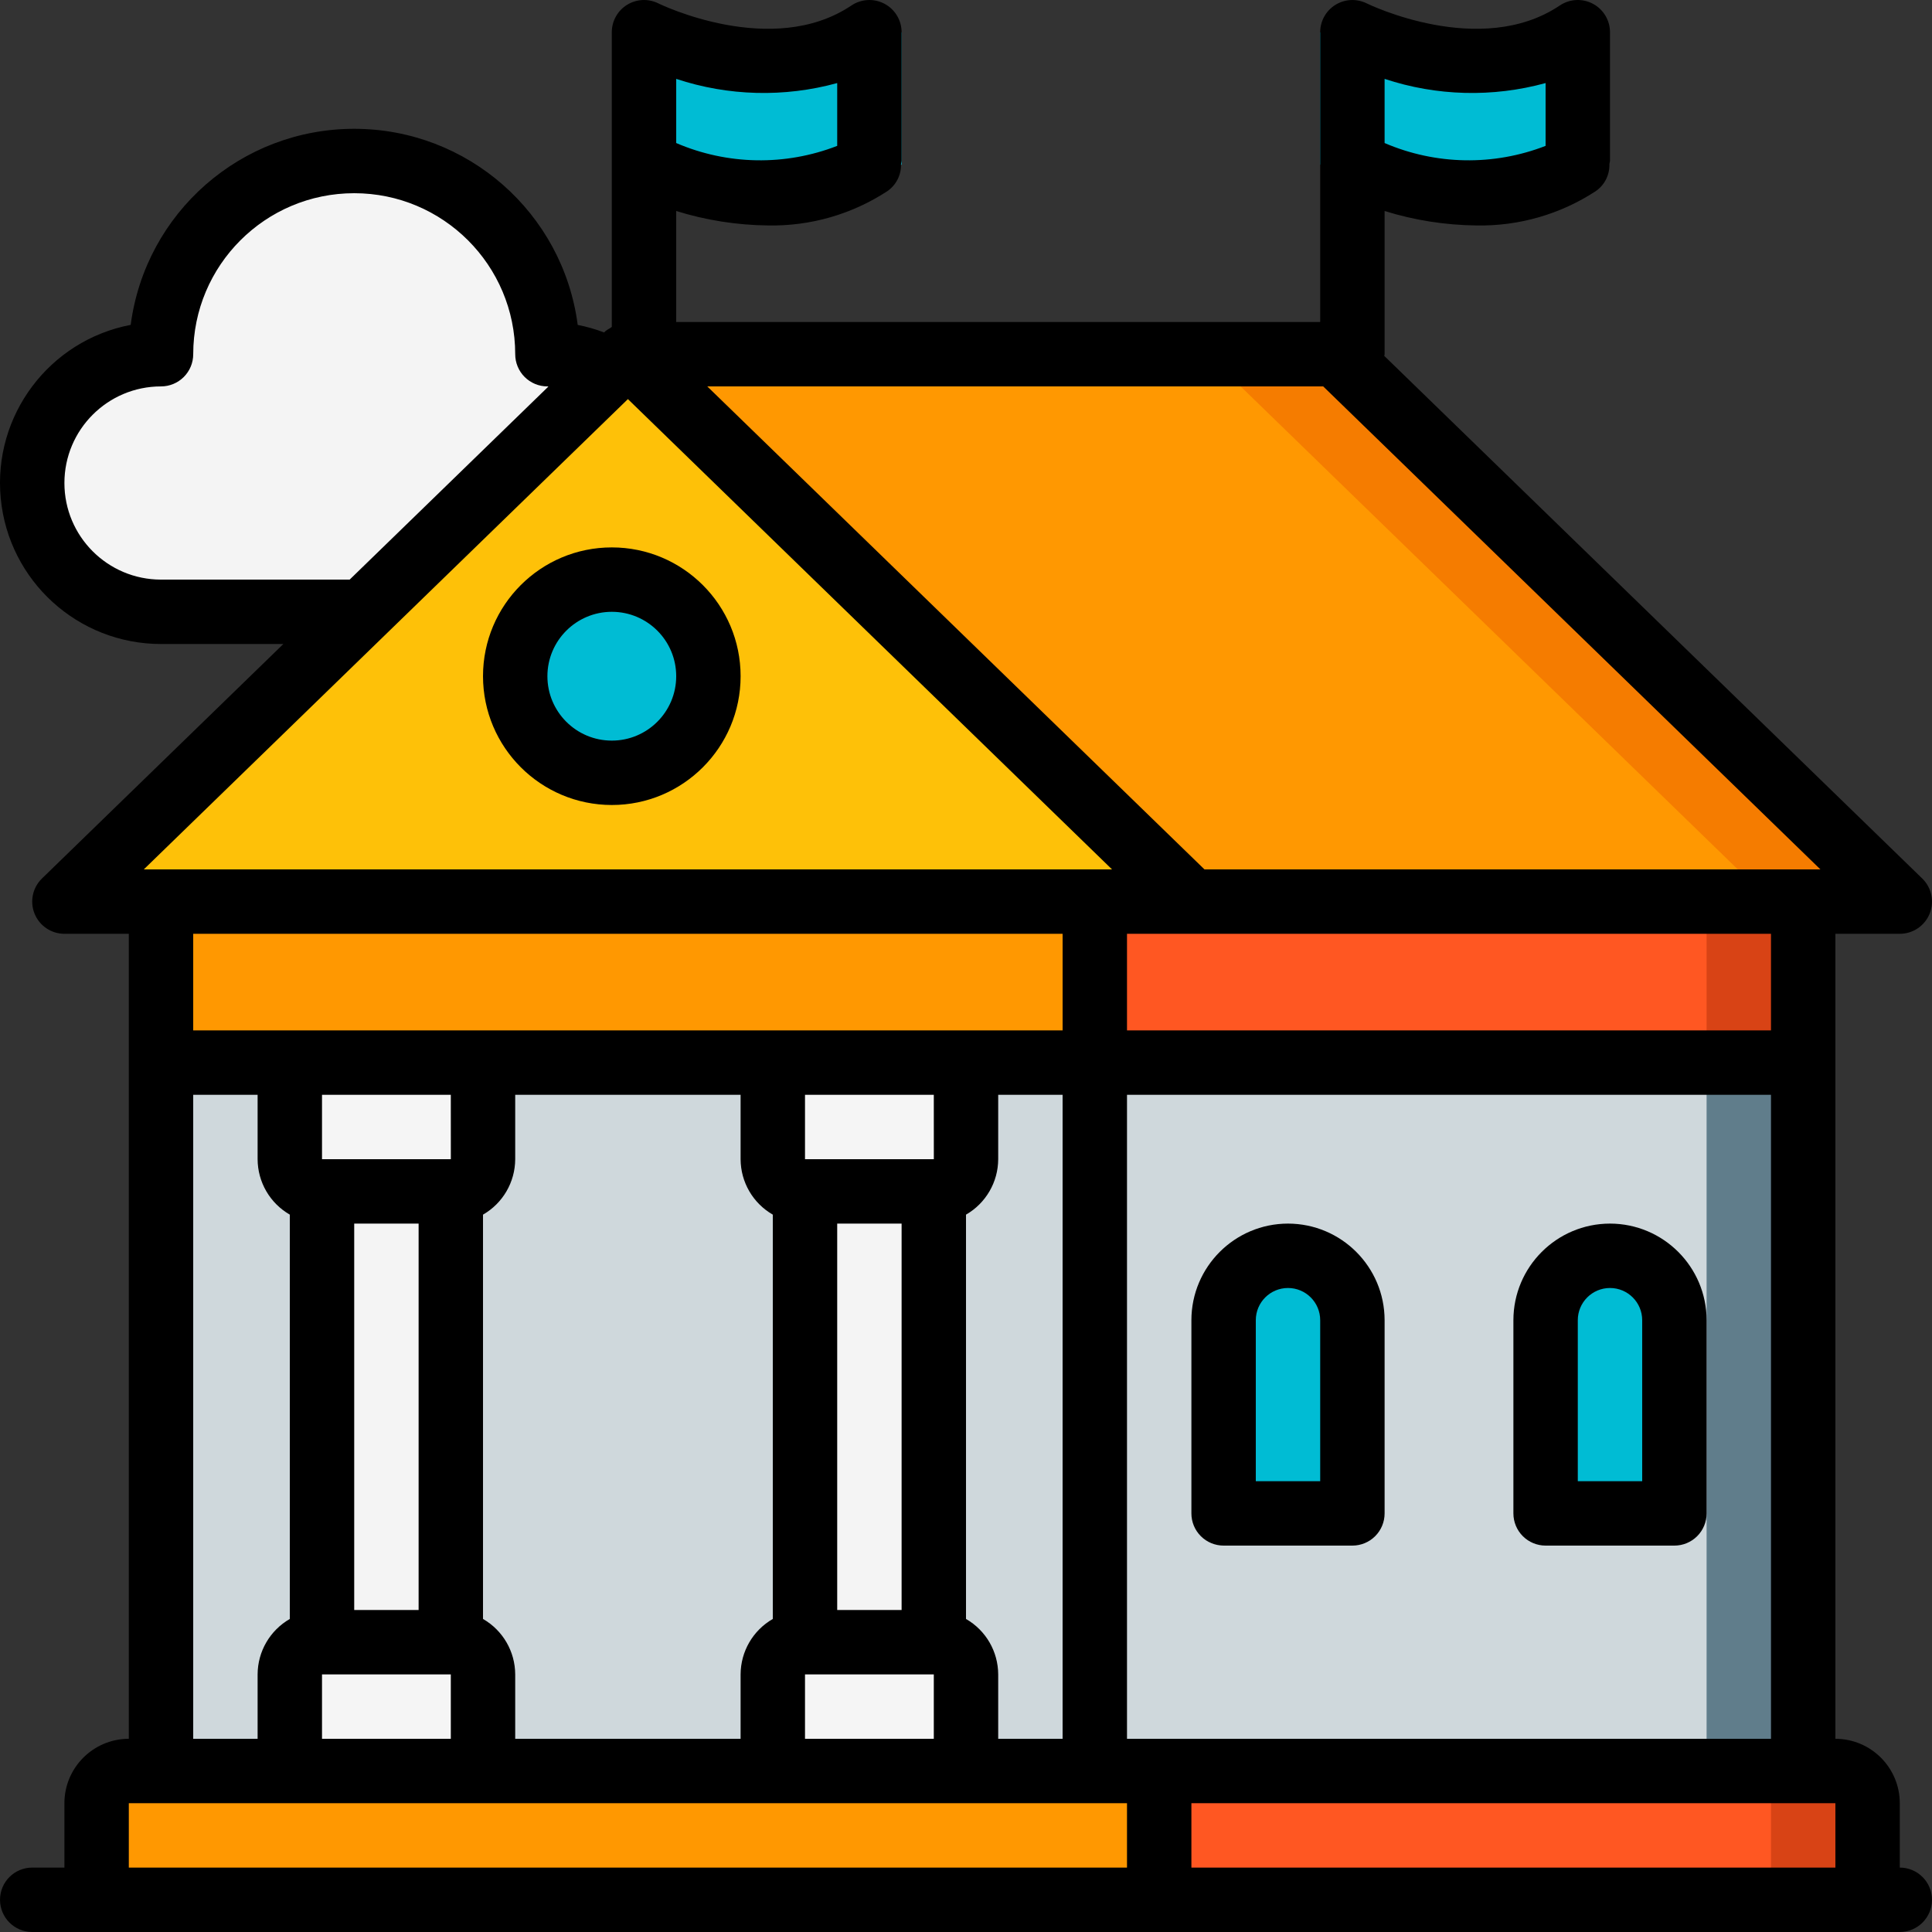
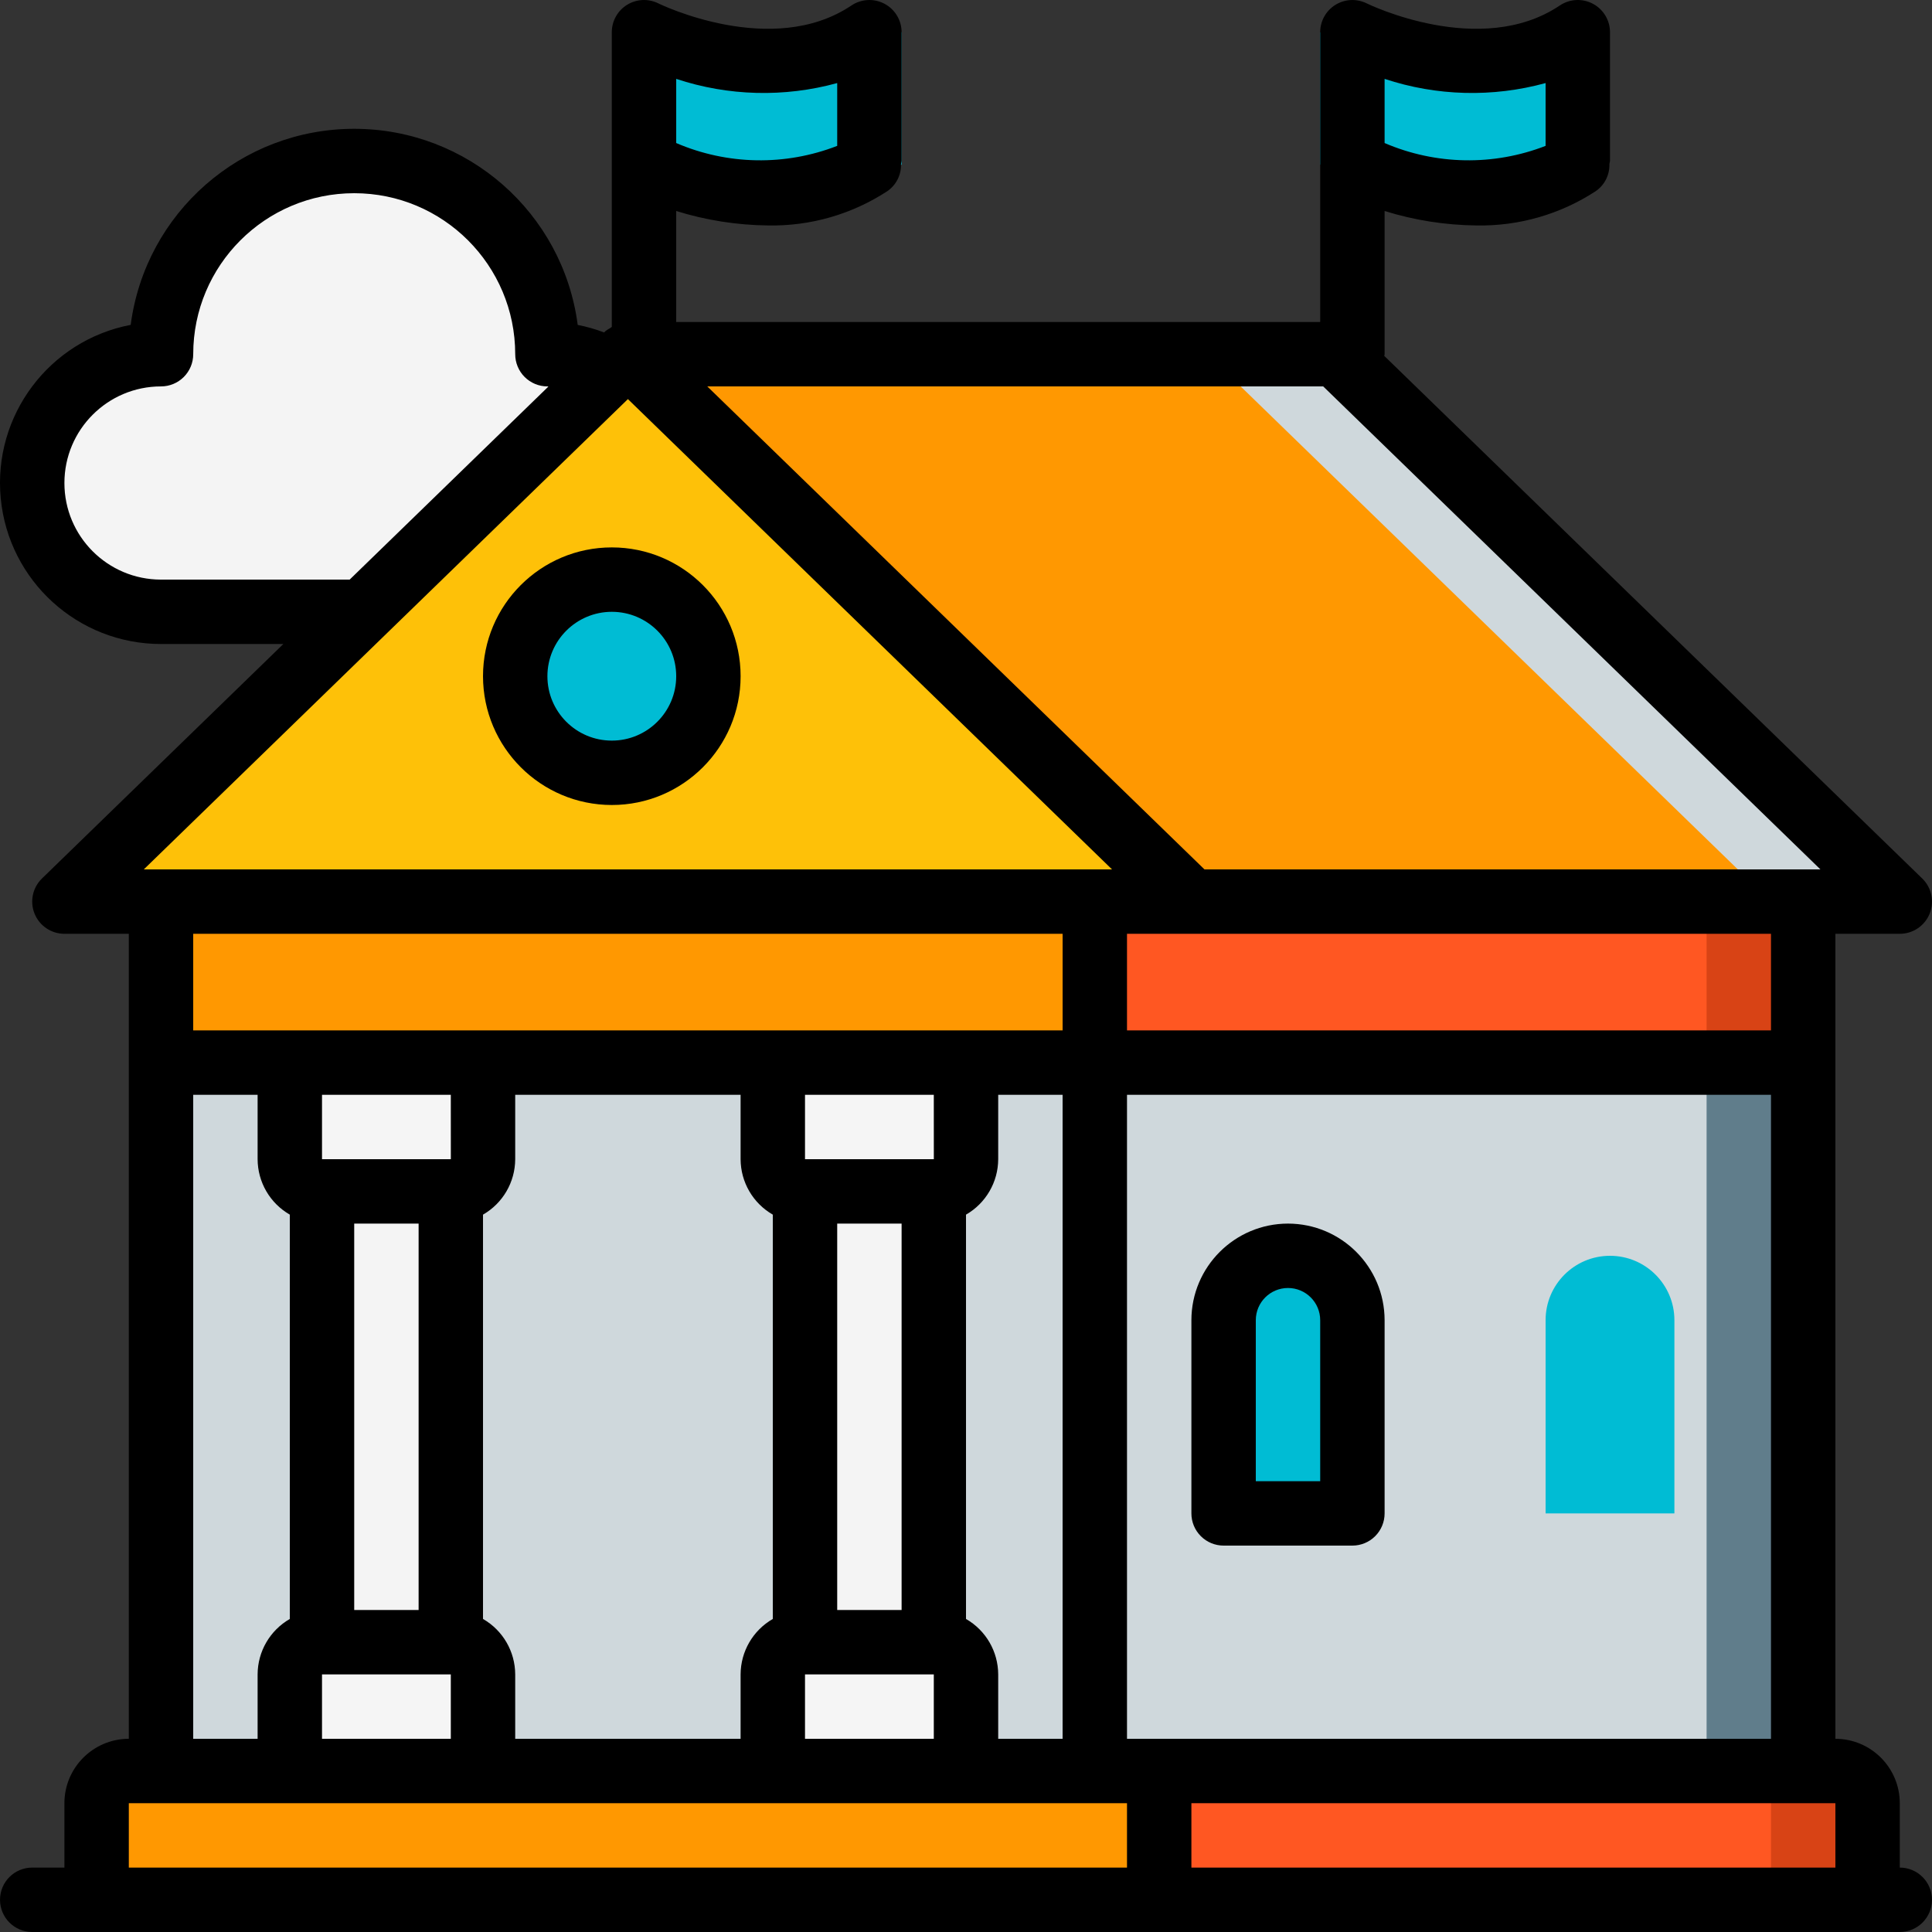
<svg xmlns="http://www.w3.org/2000/svg" version="1.1" id="Capa_1" x="0px" y="0px" viewBox="0 0 512.006 512.006" style="enable-background:new 0 0 512.006 512.006;" xml:space="preserve">
  <rect x="0" y="0" width="512.006" height="512.006" fill="#333333" stroke="none" />
  <g>
    <g transform="translate(1 1)">
      <path style="fill:#F4F4F4;" d="M160.881,97.308c-5.121-2.918-10.916-4.448-16.811-4.437c0-28.277-22.923-51.2-51.2-51.2    s-51.2,22.923-51.2,51.2c-18.851,0-34.133,15.282-34.133,34.133s15.282,34.133,34.133,34.133h53.419l35.183-34.133L160.881,97.308    z" />
      <g>
-         <path style="fill:#00BCD4;" d="M237.937,7.537v35.072c-25.6,17.152-59.733,0-59.733,0V7.537     C178.204,7.537,212.337,24.689,237.937,7.537z" />
+         <path style="fill:#00BCD4;" d="M237.937,7.537v35.072c-25.6,17.152-59.733,0-59.733,0V7.537     z" />
        <path style="fill:#00BCD4;" d="M408.604,7.537v35.072c-25.6,17.152-59.733,0-59.733,0V7.537     C348.871,7.537,383.004,24.689,408.604,7.537z" />
      </g>
      <path style="fill:#CFD8DC;" d="M485.404,468.337h-8.533v-230.4h25.6L353.137,92.87H165.404L16.071,237.937h25.6v230.4h-8.533    c-4.707,0.014-8.52,3.826-8.533,8.533v25.6h469.333v-25.6C493.924,472.163,490.111,468.351,485.404,468.337z" />
      <rect x="289.137" y="280.604" style="fill:#607D8B;" width="187.733" height="187.733" />
      <rect x="289.137" y="280.604" style="fill:#CFD8DC;" width="162.133" height="187.733" />
      <rect x="289.137" y="237.937" style="fill:#D84315;" width="187.733" height="42.667" />
      <rect x="289.137" y="237.937" style="fill:#FF5722;" width="162.133" height="42.667" />
-       <polygon style="fill:#F57C00;" points="502.471,237.937 314.737,237.937 165.404,92.87 353.137,92.87   " />
      <polygon style="fill:#FF9801;" points="468.337,237.937 314.737,237.937 165.404,92.87 319.004,92.87   " />
      <polygon style="fill:#FEC108;" points="314.737,237.937 16.071,237.937 165.404,92.87   " />
      <rect x="41.671" y="237.937" style="fill:#FF9801;" width="247.467" height="42.667" />
      <g>
        <rect x="84.337" y="314.737" style="fill:#F4F4F4;" width="34.133" height="119.467" />
        <rect x="212.337" y="314.737" style="fill:#F4F4F4;" width="34.133" height="119.467" />
      </g>
      <g>
        <circle style="fill:#00BCD4;" cx="161.137" cy="178.204" r="25.6" />
        <path style="fill:#00BCD4;" d="M340.337,331.804c9.426,0,17.067,7.641,17.067,17.067v51.2h-34.133v-51.2     C323.271,339.445,330.912,331.804,340.337,331.804z" />
        <path style="fill:#00BCD4;" d="M425.671,331.804c9.426,0,17.067,7.641,17.067,17.067v51.2h-34.133v-51.2     C408.604,339.445,416.245,331.804,425.671,331.804z" />
      </g>
      <path style="fill:#FF9801;" d="M306.204,476.87v25.6h-281.6v-25.6c0.014-4.707,3.826-8.52,8.533-8.533h264.533    C302.378,468.351,306.19,472.163,306.204,476.87z" />
      <path style="fill:#D84315;" d="M493.937,476.87v25.6H306.204v-25.6c-0.014-4.707-3.826-8.52-8.533-8.533h187.733    C490.111,468.351,493.924,472.163,493.937,476.87z" />
      <path style="fill:#FF5722;" d="M468.337,476.87v25.6H306.204v-25.6c-0.014-4.707-3.826-8.52-8.533-8.533h162.133    C464.511,468.351,468.324,472.163,468.337,476.87z" />
      <g>
        <path style="fill:#F5F5F5;" d="M75.804,280.604h51.2v25.6c0,4.713-3.821,8.533-8.533,8.533H84.337     c-4.713,0-8.533-3.821-8.533-8.533V280.604z" />
        <path style="fill:#F5F5F5;" d="M84.337,434.204h34.133c4.713,0,8.533,3.82,8.533,8.533v25.6h-51.2v-25.6     C75.804,438.024,79.624,434.204,84.337,434.204z" />
        <path style="fill:#F5F5F5;" d="M203.804,280.604h51.2v25.6c0,4.713-3.821,8.533-8.533,8.533h-34.133     c-4.713,0-8.533-3.821-8.533-8.533V280.604z" />
        <path style="fill:#F5F5F5;" d="M212.337,434.204h34.133c4.713,0,8.533,3.82,8.533,8.533v25.6h-51.2v-25.6     C203.804,438.024,207.624,434.204,212.337,434.204z" />
      </g>
    </g>
    <g>
      <path d="M503.471,494.937V477.87c-0.011-9.421-7.645-17.056-17.067-17.067V247.47h17.067c3.474,0,6.601-2.105,7.908-5.324    c1.307-3.219,0.533-6.908-1.958-9.33l-142.573-138.5c0.009-0.156,0.09-0.288,0.09-0.446V55.917    c7.89,2.455,16.096,3.746,24.358,3.833c11.207,0.21,22.218-2.958,31.6-9.092c2.353-1.626,3.716-4.34,3.616-7.198    c0.066-0.26,0.12-0.523,0.159-0.789V8.537c-0.001-3.152-1.738-6.048-4.52-7.531c-2.781-1.483-6.154-1.313-8.772,0.443    c-21.042,14.15-50.859-0.396-51.142-0.533c-2.645-1.332-5.791-1.197-8.312,0.356c-2.521,1.554-4.056,4.303-4.055,7.264v76.8    H179.204v-29.42c7.89,2.455,16.096,3.746,24.358,3.833c11.207,0.21,22.218-2.958,31.6-9.092c2.353-1.626,3.716-4.34,3.616-7.198    c0.066-0.26,0.12-0.523,0.159-0.789V8.537c-0.001-3.152-1.738-6.048-4.52-7.531c-2.782-1.483-6.154-1.313-8.772,0.443    c-21.05,14.15-50.85-0.396-51.142-0.533c-2.645-1.332-5.791-1.197-8.312,0.356c-2.521,1.554-4.056,4.303-4.055,7.264v78.107    c-0.195,0.116-0.375,0.246-0.558,0.377c-0.395,0.211-0.771,0.455-1.125,0.729l-0.363,0.352c-2.268-0.864-4.605-1.533-6.987-1.998    c-3.902-29.733-29.242-51.966-59.23-51.968c-29.988-0.002-55.331,22.227-59.237,51.959c-21.609,4.143-36.524,24.037-34.444,45.941    s20.475,38.634,42.477,38.634h32.423l-63.973,62.146c-2.491,2.422-3.265,6.111-1.958,9.33s4.434,5.324,7.908,5.324h17.067v213.333    c-9.421,0.011-17.056,7.645-17.067,17.067v17.067H8.537c-4.713,0-8.533,3.82-8.533,8.533s3.821,8.533,8.533,8.533h494.933    c4.713,0,8.533-3.821,8.533-8.533S508.183,494.937,503.471,494.937z M264.537,460.804v-17.067    c-0.02-6.069-3.272-11.668-8.533-14.692V321.896c5.262-3.025,8.513-8.623,8.533-14.692v-17.067h17.067v170.667H264.537z     M136.537,460.804v-17.067c-0.02-6.069-3.272-11.668-8.533-14.692V321.896c5.262-3.025,8.513-8.623,8.533-14.692v-17.067h59.733    v17.067c0.02,6.069,3.272,11.668,8.533,14.692v107.149c-5.262,3.025-8.513,8.623-8.533,14.692v17.067H136.537z M93.871,324.27    h17.067v102.4H93.871V324.27z M119.479,307.204H85.337v-17.067h34.133L119.479,307.204z M85.337,443.737h34.133v17.067H85.337    V443.737z M221.871,324.27h17.067v102.4h-17.067V324.27z M247.479,307.204h-34.142v-17.067h34.133L247.479,307.204z     M213.337,460.804v-17.067h34.133v17.067H213.337z M298.671,460.804V290.137h170.667v170.667H298.671z M469.337,273.07H298.671    v-25.6h170.667V273.07z M477.871,230.404H319.204l-131.765-128h163.231l131.767,128H477.871z M409.604,22.012v16.646    c-13.771,5.353-29.093,5.083-42.667-0.752V20.904C380.738,25.478,395.584,25.863,409.604,22.012z M221.871,22.012v16.646    c-13.77,5.354-29.093,5.084-42.667-0.751V20.904C193.005,25.477,207.851,25.863,221.871,22.012z M42.671,153.604    c-14.138,0-25.6-11.462-25.6-25.6s11.462-25.6,25.6-25.6c2.263,0.001,4.434-0.898,6.035-2.499c1.6-1.6,2.499-3.771,2.499-6.035    c0-23.564,19.103-42.667,42.667-42.667s42.667,19.103,42.667,42.667c-0.001,2.263,0.898,4.434,2.499,6.035    c1.6,1.6,3.771,2.499,6.035,2.499c0.091,0,0.173,0.033,0.264,0.034l-52.672,51.166H42.671z M166.404,105.766l128.3,124.638h-256.6    L166.404,105.766z M204.804,247.47h76.8v25.6h-230.4v-25.6H204.804z M51.204,290.137h17.067v17.067    c0.02,6.069,3.272,11.668,8.533,14.692v107.149c-5.262,3.025-8.513,8.623-8.533,14.692v17.067H51.204V290.137z M213.337,494.937    h-179.2V477.87h264.533v17.067H213.337z M315.737,494.937V477.87h170.667v17.067H315.737z" />
      <path d="M162.137,213.337c18.851,0,34.133-15.282,34.133-34.133s-15.282-34.133-34.133-34.133s-34.133,15.282-34.133,34.133    C128.024,198.047,143.294,213.317,162.137,213.337z M162.137,162.137c9.426,0,17.067,7.641,17.067,17.067    c0,9.426-7.641,17.067-17.067,17.067s-17.067-7.641-17.067-17.067C145.081,169.782,152.716,162.148,162.137,162.137z" />
      <path d="M341.337,324.27c-14.132,0.015-25.585,11.468-25.6,25.6v51.2c-0.001,2.263,0.898,4.434,2.499,6.035    c1.6,1.6,3.771,2.499,6.035,2.499h34.133c2.263,0.001,4.434-0.898,6.035-2.499c1.6-1.6,2.499-3.771,2.499-6.035v-51.2    C366.922,335.738,355.469,324.286,341.337,324.27z M349.871,392.537h-17.067V349.87c0-4.713,3.82-8.533,8.533-8.533    s8.533,3.82,8.533,8.533V392.537z" />
-       <path d="M426.671,324.27c-14.132,0.015-25.585,11.468-25.6,25.6v51.2c-0.001,2.263,0.898,4.434,2.499,6.035    c1.6,1.6,3.771,2.499,6.035,2.499h34.133c2.263,0.001,4.434-0.898,6.035-2.499c1.6-1.6,2.499-3.771,2.499-6.035v-51.2    C452.255,335.738,440.803,324.286,426.671,324.27z M435.204,392.537h-17.067V349.87c0-4.713,3.821-8.533,8.533-8.533    s8.533,3.82,8.533,8.533V392.537z" />
    </g>
  </g>
  <g>
</g>
  <g>
</g>
  <g>
</g>
  <g>
</g>
  <g>
</g>
  <g>
</g>
  <g>
</g>
  <g>
</g>
  <g>
</g>
  <g>
</g>
  <g>
</g>
  <g>
</g>
  <g>
</g>
  <g>
</g>
  <g>
</g>
</svg>